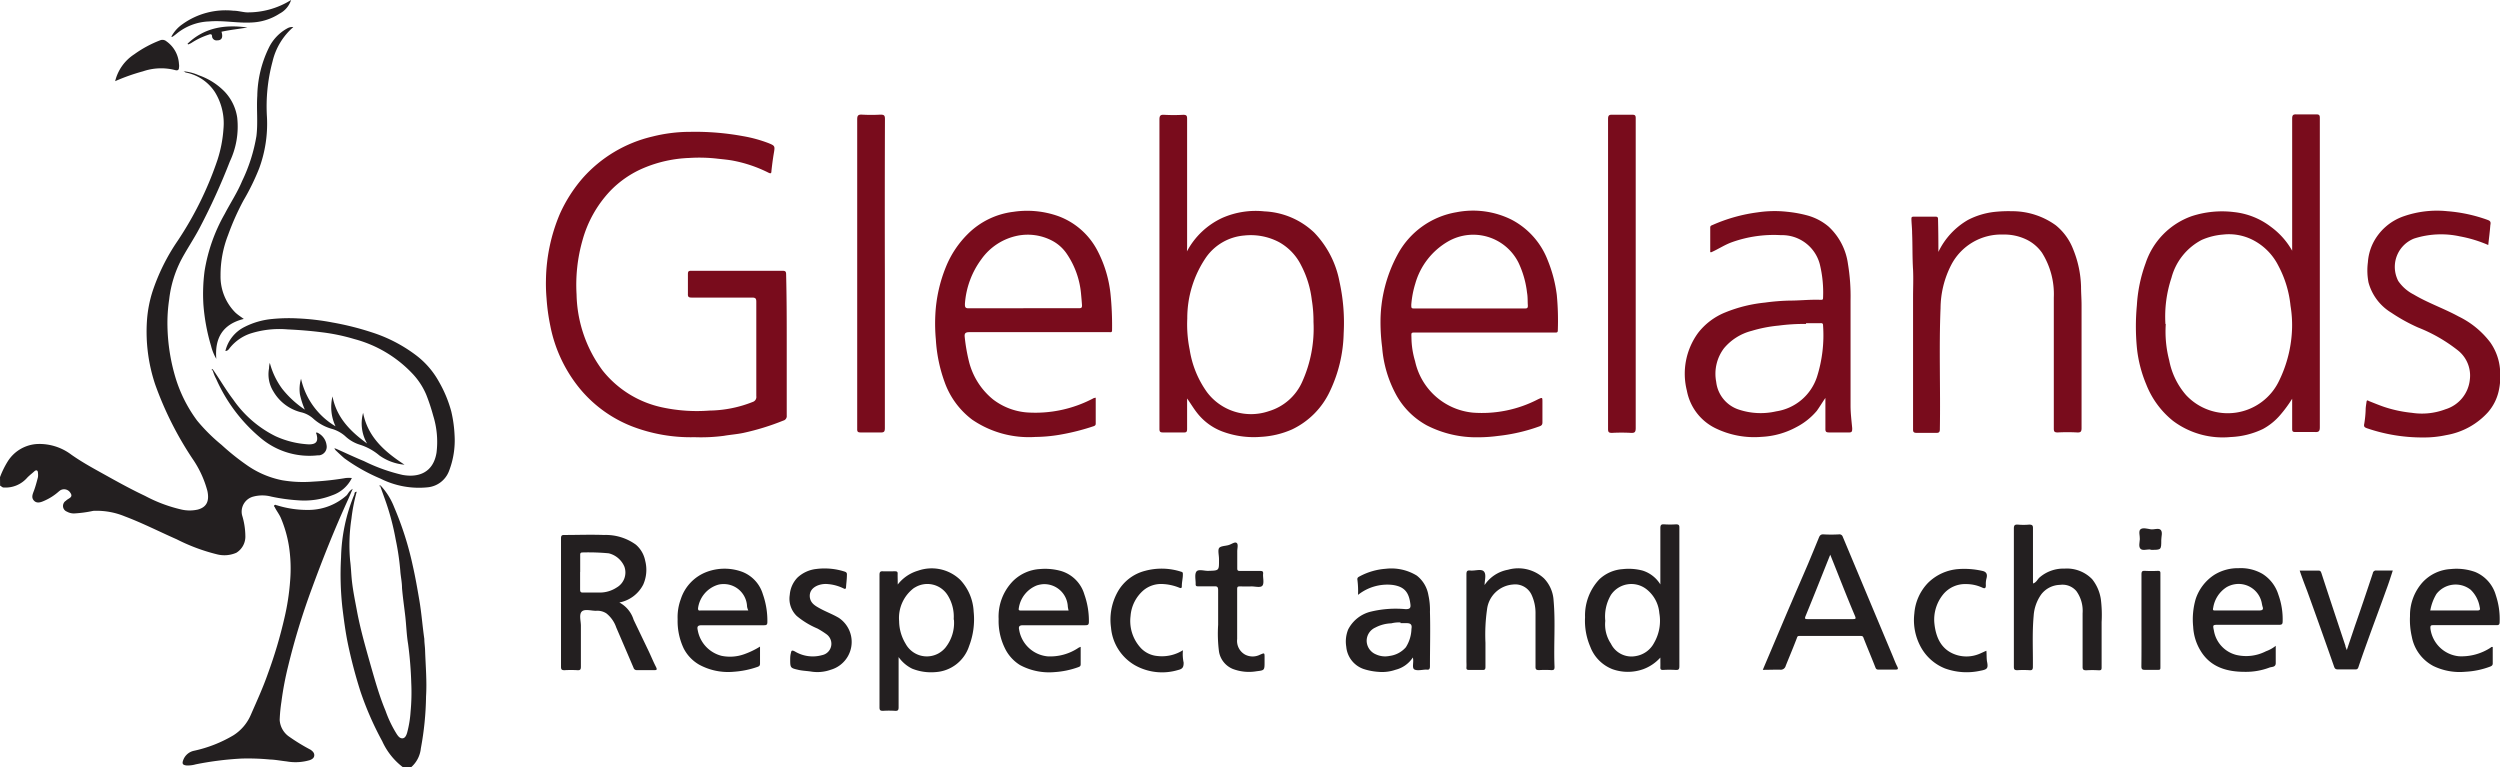
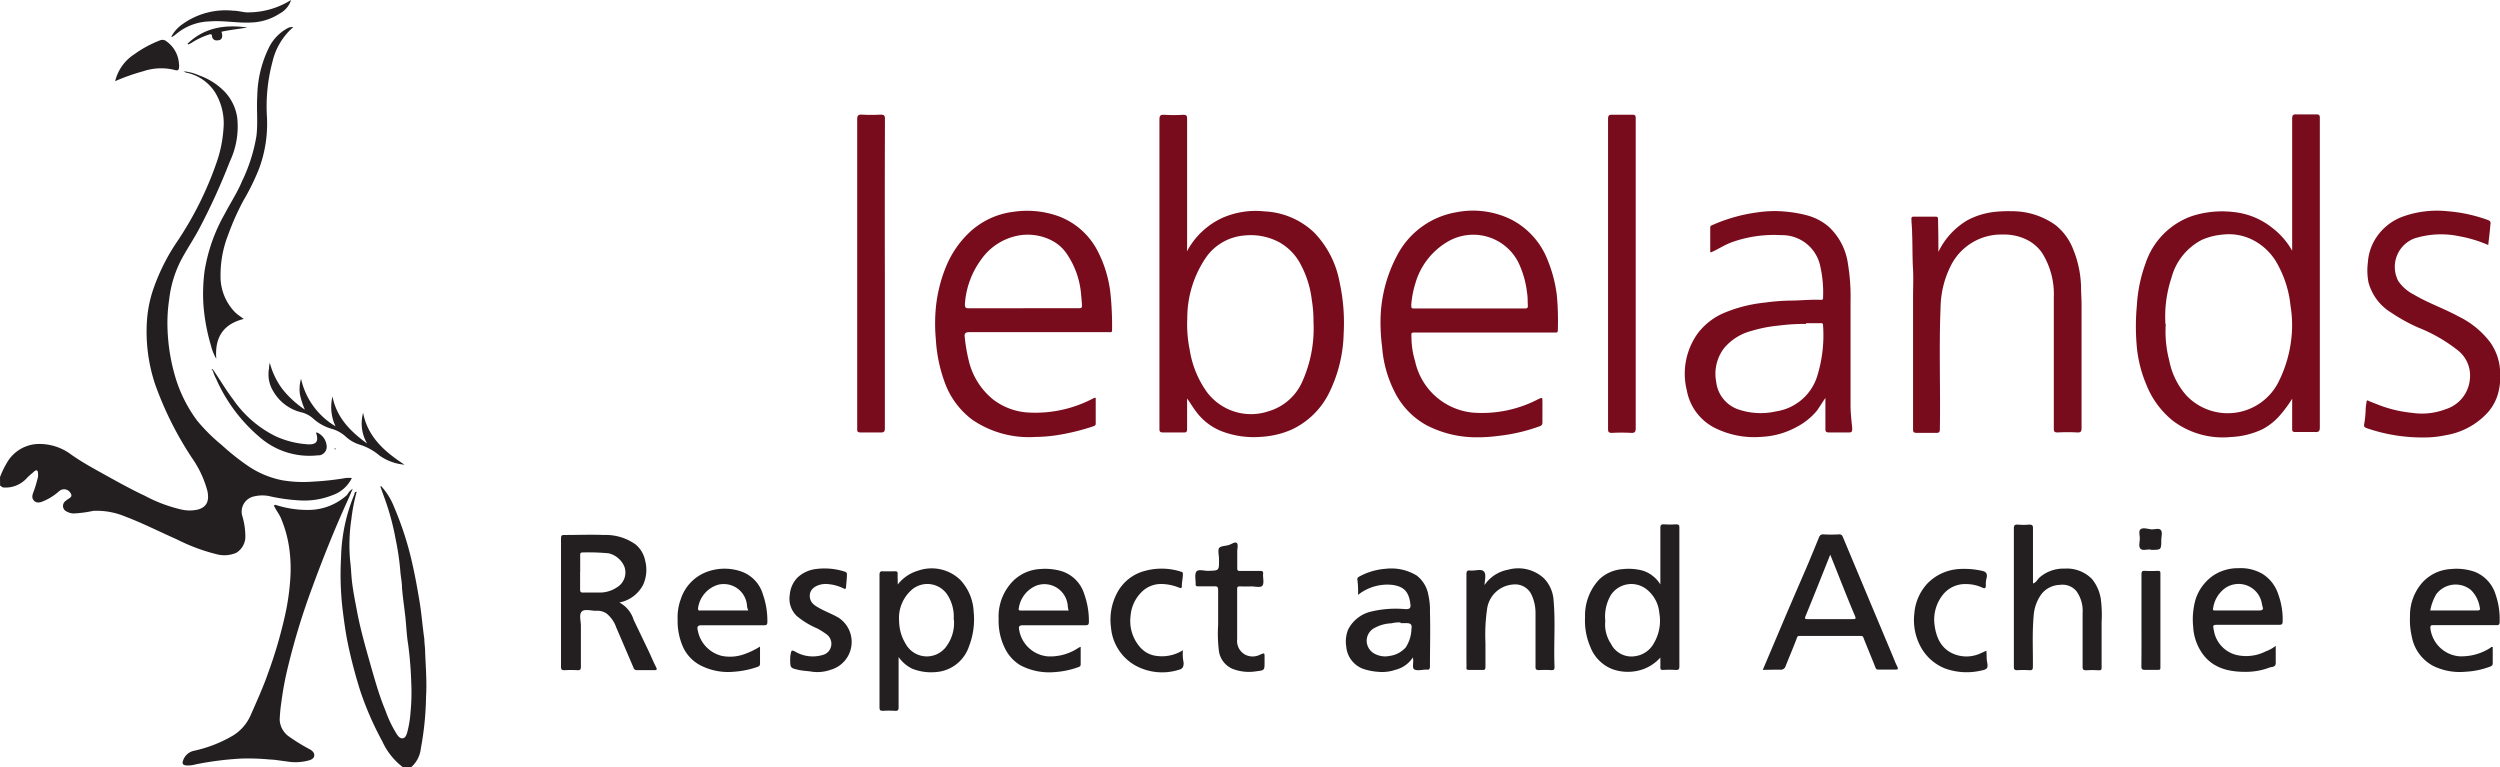
<svg xmlns="http://www.w3.org/2000/svg" height="88.73" viewBox="0 0 289.17 88.73" width="289.17">
  <g>
    <path d="M0,55.19a10.36,10.36,0,0,1,.9-1.83,4.31,4.31,0,0,1,3.35-2,6.11,6.11,0,0,1,4,1.23c1.42,1,2.93,1.79,4.43,2.63,1.35.75,2.7,1.48,4.1,2.14A17,17,0,0,0,21,58.94a4.26,4.26,0,0,0,1.88,0c1.15-.31,1.32-1.14,1.11-2.15a12,12,0,0,0-1.73-3.74,39.19,39.19,0,0,1-4.31-8.58A19.23,19.23,0,0,1,17,37.06a14.34,14.34,0,0,1,.63-3.31,23.36,23.36,0,0,1,2.91-5.88,39.61,39.61,0,0,0,4.62-9.39,14.79,14.79,0,0,0,.69-3.6,6.86,6.86,0,0,0-1-4.24A5.2,5.2,0,0,0,21.55,8.4c-.15,0-.24-.19-.4-.16A5.48,5.48,0,0,1,23,8.71,7.68,7.68,0,0,1,26,10.62a5.52,5.52,0,0,1,1.44,3,9.44,9.44,0,0,1-.85,5.05,74.49,74.49,0,0,1-3.46,7.62c-.65,1.25-1.45,2.43-2.12,3.67a13.17,13.17,0,0,0-1.44,4.66,18.34,18.34,0,0,0-.2,3.14,22.14,22.14,0,0,0,.92,5.89,16.21,16.21,0,0,0,2.51,5,20.31,20.31,0,0,0,2.83,2.81,27.2,27.2,0,0,0,2.85,2.29,10.74,10.74,0,0,0,4.16,1.8,14.48,14.48,0,0,0,3.54.16A33,33,0,0,0,40,55.29a4.09,4.09,0,0,1,.7,0,3.94,3.94,0,0,1-2.28,2,8.81,8.81,0,0,1-3.77.59,21.23,21.23,0,0,1-3.27-.44,4.07,4.07,0,0,0-2.08,0A1.8,1.8,0,0,0,28,59.59l0,0A8.47,8.47,0,0,1,28.38,62a2.19,2.19,0,0,1-1.05,1.94,3.46,3.46,0,0,1-2.22.18,21.7,21.7,0,0,1-4.67-1.74c-2-.88-4-1.9-6-2.65a8.51,8.51,0,0,0-3.66-.64,13.78,13.78,0,0,1-2.22.3,1.67,1.67,0,0,1-.82-.21.7.7,0,0,1-.4-.92.64.64,0,0,1,.29-.34.52.52,0,0,1,.11-.1c.27-.21.75-.33.39-.83a.85.85,0,0,0-1.18-.26l-.14.11a6.29,6.29,0,0,1-1.66,1.07c-.41.19-.88.36-1.22,0s-.15-.76,0-1.16.32-1,.46-1.56a2,2,0,0,0,0-.49c0-.34-.23-.36-.41-.19s-.57.47-.83.74A3.32,3.32,0,0,1,.43,56.39c-.19,0-.27-.16-.42-.21Z" fill="#231f20" />
    <path d="M46.59,88.73a7.82,7.82,0,0,1-2.38-3A36.25,36.25,0,0,1,41.7,80a55.73,55.73,0,0,1-1.46-5.54c-.28-1.36-.46-2.74-.63-4.12a35,35,0,0,1-.16-5.88A20.13,20.13,0,0,1,41,57.16c0-.1,0-.27.26-.28A20,20,0,0,0,40.65,60a20.27,20.27,0,0,0-.15,4.86c.1.75.12,1.53.2,2.29.13,1.21.38,2.39.6,3.58.4,2.12,1,4.19,1.58,6.25.51,1.77,1,3.53,1.72,5.25a13.49,13.49,0,0,0,1.29,2.68c.17.26.37.51.67.49s.44-.34.53-.64a12.45,12.45,0,0,0,.4-2.43A23.57,23.57,0,0,0,47.57,79a43.18,43.18,0,0,0-.37-4.54c-.17-1-.2-2.1-.32-3.16s-.29-2.19-.38-3.29c0-.68-.16-1.36-.2-2a29.2,29.2,0,0,0-.53-3.6,28.72,28.72,0,0,0-1.27-4.73L44,56.29l.07-.08a7.8,7.8,0,0,1,1.52,2.45,36.84,36.84,0,0,1,2.16,6.8c.3,1.32.53,2.65.76,4,.25,1.48.36,3,.57,4.44,0,.45.08.91.09,1.36.06,1.77.22,3.53.11,5.3a35.11,35.11,0,0,1-.6,6,3.35,3.35,0,0,1-1.18,2.23Z" fill="#231f20" />
-     <path d="M91,40v8.07a.53.53,0,0,1-.4.58A28.49,28.49,0,0,1,86,50.07c-.75.16-1.51.21-2.26.34a20.26,20.26,0,0,1-3.39.16,18.9,18.9,0,0,1-7.29-1.27,14.85,14.85,0,0,1-6-4.36,16.41,16.41,0,0,1-3.42-7.32,23,23,0,0,1-.42-3.09,19.67,19.67,0,0,1-.07-2.17,20.29,20.29,0,0,1,1.6-7.6,16.79,16.79,0,0,1,2.65-4.16,15.51,15.51,0,0,1,8.08-4.81,17.83,17.83,0,0,1,4.36-.54,30.55,30.55,0,0,1,6.11.5,15.69,15.69,0,0,1,2.93.8c.74.3.77.34.64,1.1s-.21,1.41-.29,2.12c0,.28-.07.34-.35.2a15.61,15.61,0,0,0-4-1.37c-.6-.12-1.22-.17-1.84-.24a18.32,18.32,0,0,0-3.31-.09,14.94,14.94,0,0,0-5.27,1.16,11.67,11.67,0,0,0-3.9,2.68,13.54,13.54,0,0,0-3.2,5.74,18.79,18.79,0,0,0-.67,6.2,15.24,15.24,0,0,0,3,8.79,12,12,0,0,0,7,4.3,19.06,19.06,0,0,0,5.38.35,14,14,0,0,0,5-1,.6.6,0,0,0,.41-.67c0-3.63,0-7.27,0-10.9,0-.37-.07-.5-.48-.5-2.32,0-4.64,0-7,0-.34,0-.45-.08-.43-.43,0-.77,0-1.53,0-2.29,0-.32.09-.38.39-.38,3.52,0,7,0,10.55,0,.37,0,.42.12.42.45C91,34.55,91,37.27,91,40Z" fill="#790c1c" />
    <path d="M265.13,29v-.48q0-7.38,0-14.77c0-.41.08-.54.5-.52.77,0,1.53,0,2.29,0,.33,0,.41.09.41.41,0,2.16,0,4.31,0,6.47q0,14.66,0,29.3c0,.44-.1.59-.56.56-.76,0-1.52,0-2.29,0-.28,0-.35-.08-.35-.36,0-1.16,0-2.31,0-3.49A14.88,14.88,0,0,1,263.75,48a7,7,0,0,1-2,1.62,9.46,9.46,0,0,1-3.73.93,9.58,9.58,0,0,1-6.66-1.86,10.14,10.14,0,0,1-3.11-4.23,14.78,14.78,0,0,1-1.08-4.24,26.2,26.2,0,0,1,0-4.93,16.93,16.93,0,0,1,1-4.82A8.67,8.67,0,0,1,253.52,25a11.32,11.32,0,0,1,4.87-.47,8.49,8.49,0,0,1,4.3,1.72A8.72,8.72,0,0,1,265.13,29Zm-14.62,8.49a13.22,13.22,0,0,0,.4,4.2,8.55,8.55,0,0,0,1.94,4,6.58,6.58,0,0,0,10.77-1.65,14.8,14.8,0,0,0,1.5-6.12,13.62,13.62,0,0,0-.18-2.55,12.45,12.45,0,0,0-1.41-4.64,6.74,6.74,0,0,0-3-3,6.08,6.08,0,0,0-3.38-.6,7.6,7.6,0,0,0-2.48.62,6.93,6.93,0,0,0-3.5,4.38,14.22,14.22,0,0,0-.7,5.34Z" fill="#790c1c" />
    <path d="M137.29,29.08a8.81,8.81,0,0,1,4.1-3.88,9.57,9.57,0,0,1,4.87-.75A8.92,8.92,0,0,1,152,26.89a11.14,11.14,0,0,1,2.94,5.71,22,22,0,0,1,.48,5.95,16.35,16.35,0,0,1-1.59,6.7,9.18,9.18,0,0,1-4.38,4.42,10.26,10.26,0,0,1-3.61.86,10.37,10.37,0,0,1-4.48-.63,6.69,6.69,0,0,1-2.87-2.11c-.41-.51-.74-1.08-1.18-1.7,0,1.24,0,2.38,0,3.51,0,.32-.06.44-.4.42-.8,0-1.59,0-2.39,0-.32,0-.41-.08-.41-.41,0-1.72,0-3.45,0-5.17q0-15.3,0-30.6c0-.46.11-.59.56-.56a20,20,0,0,0,2.19,0c.4,0,.45.12.45.47q0,7.41,0,14.83Zm14.64,8.12a15.32,15.32,0,0,0-.2-2.53,11.5,11.5,0,0,0-1.24-4A6.22,6.22,0,0,0,147.93,28a7,7,0,0,0-4-.76,6,6,0,0,0-4.4,2.49,12.45,12.45,0,0,0-2.2,7.11,14.67,14.67,0,0,0,.28,3.62,11.4,11.4,0,0,0,2,4.9,6.37,6.37,0,0,0,7.15,2.2,6.14,6.14,0,0,0,3.86-3.39,15,15,0,0,0,1.31-6.93Z" fill="#790c1c" />
    <path d="M171.64,38.46h-7.86c-.61,0-.53,0-.52.63a9.87,9.87,0,0,0,.42,2.69,7.59,7.59,0,0,0,6.7,5.95,14.06,14.06,0,0,0,7.51-1.54c.52-.24.52-.25.52.32,0,.78,0,1.56,0,2.34,0,.28-.1.38-.36.47a20.37,20.37,0,0,1-4.75,1.1,17.66,17.66,0,0,1-2.3.16,12.56,12.56,0,0,1-5.95-1.37,8.92,8.92,0,0,1-3.54-3.51,13.63,13.63,0,0,1-1.64-5.53,22.33,22.33,0,0,1-.19-2.94,16.34,16.34,0,0,1,1.95-7.74,9.52,9.52,0,0,1,6.83-4.94,10,10,0,0,1,6.38.86A8.87,8.87,0,0,1,179,30.05a15.83,15.83,0,0,1,1.07,4.05,31.36,31.36,0,0,1,.12,4.11c0,.3-.18.25-.36.25h-8.2Zm-1.7-2.78h6.36c.31,0,.45,0,.42-.4s0-.94-.09-1.42a11,11,0,0,0-1-3.5,5.85,5.85,0,0,0-8.12-2.44,8.21,8.21,0,0,0-3.81,4.9,11.12,11.12,0,0,0-.46,2.42c0,.39,0,.44.35.44Z" fill="#790c1c" />
    <path d="M126.74,46v3c0,.17-.08.24-.25.3a26.4,26.4,0,0,1-4,1,17.74,17.74,0,0,1-2.72.24,11.61,11.61,0,0,1-7.32-2,9.35,9.35,0,0,1-3.2-4.38,17.26,17.26,0,0,1-1-4.87,20.2,20.2,0,0,1-.06-2.91,16.83,16.83,0,0,1,1.26-5.6,11.36,11.36,0,0,1,2.51-3.73,9,9,0,0,1,5.26-2.55,10.76,10.76,0,0,1,5.16.49,8.35,8.35,0,0,1,4.5,3.89A13.92,13.92,0,0,1,128.45,34a35.57,35.57,0,0,1,.18,4.13c0,.21,0,.32-.28.29H128c-5.3,0-10.59,0-15.88,0-.5,0-.58.18-.53.59a20.65,20.65,0,0,0,.49,2.81,8.21,8.21,0,0,0,2.77,4.37,7.39,7.39,0,0,0,3.86,1.51,14.35,14.35,0,0,0,7.82-1.66Zm-8.37-10.35h6.36c.31,0,.45,0,.42-.4s-.06-.78-.1-1.17a9.72,9.72,0,0,0-1.61-4.65,4.68,4.68,0,0,0-1.8-1.62,6.08,6.08,0,0,0-3.93-.55,6.78,6.78,0,0,0-4.2,2.73,9.82,9.82,0,0,0-1.9,5.15c0,.33,0,.53.44.52,2.1,0,4.21,0,6.32,0Z" fill="#790c1c" />
    <path d="M197.82,29.16V26.31c0-.21.15-.23.3-.3a18.9,18.9,0,0,1,5.2-1.45,13.2,13.2,0,0,1,3.44-.06,14.26,14.26,0,0,1,2.33.43,6.42,6.42,0,0,1,2.42,1.28,7.19,7.19,0,0,1,2.24,4.32,22.82,22.82,0,0,1,.3,4.21c0,4.06,0,8.13,0,12.19,0,.86.11,1.73.19,2.59,0,.36,0,.53-.46.5-.73,0-1.46,0-2.19,0-.34,0-.46-.06-.45-.43,0-1.16,0-2.32,0-3.56-.37.53-.64,1-1,1.5a7.73,7.73,0,0,1-2.39,1.89,9.34,9.34,0,0,1-4,1.11,10.22,10.22,0,0,1-5.33-1,6.07,6.07,0,0,1-3.3-4.33,8,8,0,0,1,1.3-6.7,7.53,7.53,0,0,1,3.13-2.36A16.46,16.46,0,0,1,204.15,35a24.52,24.52,0,0,1,2.84-.23c1.2,0,2.4-.14,3.61-.09.18,0,.27,0,.27-.24a13.75,13.75,0,0,0-.38-3.89A4.51,4.51,0,0,0,206,27.2a14.36,14.36,0,0,0-5.63.8c-.83.29-1.56.78-2.35,1.14A.21.21,0,0,1,197.82,29.16Zm11.08,8.31a22.34,22.34,0,0,0-3.16.19,15.9,15.9,0,0,0-3.13.61,6.17,6.17,0,0,0-3.19,2,4.9,4.9,0,0,0-.91,3.9,3.82,3.82,0,0,0,2.66,3.22,8,8,0,0,0,4.28.19,5.89,5.89,0,0,0,4.72-4,15.93,15.93,0,0,0,.7-5.94c0-.23-.1-.27-.3-.26H208.9Z" fill="#790c1c" />
    <path d="M224.21,29.14a8.49,8.49,0,0,1,3.42-3.7,8.75,8.75,0,0,1,3.07-.93,15.16,15.16,0,0,1,2-.08,8.6,8.6,0,0,1,5.09,1.63,6.63,6.63,0,0,1,2,2.75,12.23,12.23,0,0,1,.92,4.35c0,.7.06,1.41.06,2.12,0,4.74,0,9.49,0,14.23,0,.42-.1.53-.52.51a20.92,20.92,0,0,0-2.24,0c-.4,0-.45-.12-.45-.47,0-5,0-10.09,0-15.13a9,9,0,0,0-1.37-5.19,4.7,4.7,0,0,0-1.94-1.59,5.88,5.88,0,0,0-2.55-.51,6.52,6.52,0,0,0-6,3.5,11.1,11.1,0,0,0-1.24,5c-.19,4.65,0,9.31-.08,14,0,.35-.09.45-.44.44-.74,0-1.5,0-2.24,0-.44,0-.42-.19-.42-.5q0-7.59,0-15.18c0-1.06.05-2.13,0-3.18-.09-1.42-.05-2.84-.11-4.26,0-.52-.06-1-.08-1.57,0-.24,0-.32.3-.32.83,0,1.66,0,2.48,0,.3,0,.3.15.3.37C224.2,26.63,224.21,27.89,224.21,29.14Z" fill="#790c1c" />
    <path d="M287.81,28.34a14.93,14.93,0,0,0-3.28-1,10.22,10.22,0,0,0-5.29.25,3.52,3.52,0,0,0-2,4.55,2.83,2.83,0,0,0,.16.36,4.78,4.78,0,0,0,1.78,1.56c1.68,1,3.51,1.62,5.21,2.55a10.16,10.16,0,0,1,3.66,3,6.34,6.34,0,0,1,1.13,3.2,7.84,7.84,0,0,1-.17,2.46,5.6,5.6,0,0,1-1.21,2.39,8.41,8.41,0,0,1-4.86,2.67,12,12,0,0,1-2.67.27,19.69,19.69,0,0,1-6.5-1.07c-.26-.1-.38-.17-.3-.52a12.21,12.21,0,0,0,.16-1.6c0-.31.06-.62.1-.92s.19-.13.33-.08c.58.23,1.16.47,1.75.67a14.91,14.91,0,0,0,3.17.67,7.66,7.66,0,0,0,3.88-.41,4,4,0,0,0,2.82-3.42,3.71,3.71,0,0,0-1.39-3.4,18.14,18.14,0,0,0-4.6-2.64,20.23,20.23,0,0,1-3.09-1.71,5.89,5.89,0,0,1-2.64-3.5,7.35,7.35,0,0,1-.07-2.34,5.9,5.9,0,0,1,.56-2.14A6.25,6.25,0,0,1,278.08,25a11.72,11.72,0,0,1,5-.57,17.59,17.59,0,0,1,4.64,1c.37.13.4.27.33.63C288,26.77,287.9,27.52,287.81,28.34Z" fill="#790c1c" />
    <path d="M40.8,56.54c-.23.51-.39.92-.58,1.33-1.52,3.33-2.88,6.74-4.14,10.18a80.54,80.54,0,0,0-2.75,9,36.2,36.2,0,0,0-.78,4.13,18.25,18.25,0,0,0-.2,2.09,2.54,2.54,0,0,0,1,1.87,22.19,22.19,0,0,0,2.59,1.59c.24.18.43.36.41.66s-.28.45-.54.54a5.84,5.84,0,0,1-2.66.14c-.65-.07-1.29-.2-1.94-.22a27.25,27.25,0,0,0-3.26-.11,36.71,36.71,0,0,0-5.31.67,3.43,3.43,0,0,1-1.06.13c-.45-.05-.55-.2-.38-.64a1.69,1.69,0,0,1,1.24-1.06A15.2,15.2,0,0,0,27,85.05a5.24,5.24,0,0,0,2-2.34c.7-1.6,1.43-3.19,2-4.83a52.81,52.81,0,0,0,1.9-6.4,27.37,27.37,0,0,0,.66-4.31,17.07,17.07,0,0,0-.14-4,13.89,13.89,0,0,0-.94-3.27c-.18-.41-.46-.77-.67-1.17,0-.08-.2-.18-.07-.29s.17,0,.27,0a11.89,11.89,0,0,0,3.84.54,6.64,6.64,0,0,0,4.26-1.7C40.29,57.06,40.4,56.77,40.8,56.54Z" fill="#231f20" />
    <path d="M186,31.65q0-8.94,0-17.86c0-.4.08-.54.5-.52.76,0,1.53,0,2.29,0,.33,0,.41.08.41.41,0,1.94,0,3.88,0,5.82q0,15,0,30c0,.44-.09.6-.55.57a20,20,0,0,0-2.19,0c-.38,0-.46-.09-.46-.46Q186,40.61,186,31.65Z" fill="#790c1c" />
    <path d="M102.35,31.64q0,8.93,0,17.86c0,.4-.07.54-.5.52-.76,0-1.53,0-2.29,0-.32,0-.42-.07-.41-.41,0-1.26,0-2.52,0-3.78q0-16,0-32c0-.43.08-.6.56-.57a18.92,18.92,0,0,0,2.13,0c.42,0,.52.09.52.51Q102.33,22.71,102.35,31.64Z" fill="#790c1c" />
    <path d="M71.64,69.69a3.39,3.39,0,0,1,1.65,2l1.77,3.69c.28.6.53,1.21.83,1.79.14.29.07.35-.21.34-.68,0-1.36,0-2,0a.37.37,0,0,1-.4-.27q-1-2.34-2-4.66a3.54,3.54,0,0,0-1.14-1.63,1.9,1.9,0,0,0-1.2-.3c-.57,0-1.34-.25-1.66.1s-.09,1.07-.09,1.63c0,1.58,0,3.15,0,4.73,0,.32-.07.43-.4.41a12.34,12.34,0,0,0-1.49,0c-.33,0-.41-.08-.41-.41q0-4.1,0-8.21c0-2.2,0-4.41,0-6.61,0-.32.07-.42.4-.41,1.52,0,3.05-.06,4.58,0A5.92,5.92,0,0,1,73.55,63a3.27,3.27,0,0,1,1.08,1.87,4.2,4.2,0,0,1-.23,2.75A3.94,3.94,0,0,1,71.64,69.69ZM67.1,66.18c0,.67,0,1.33,0,2,0,.27.06.37.35.36.63,0,1.26,0,1.89,0a3.57,3.57,0,0,0,2-.59,2,2,0,0,0,.88-2.41A2.65,2.65,0,0,0,70.41,64a25.16,25.16,0,0,0-3-.1c-.24,0-.31.07-.3.31,0,.64,0,1.29,0,1.93Z" fill="#231f20" />
    <path d="M203.9,77.48c.38-.91.76-1.79,1.13-2.67.72-1.69,1.43-3.39,2.16-5.08.64-1.5,1.3-3,1.94-4.5.42-1,.83-2,1.24-3,.1-.26.21-.44.55-.42a15.27,15.27,0,0,0,1.79,0,.4.4,0,0,1,.44.28l2.91,6.95q1.4,3.34,2.8,6.68c.2.47.39,1,.61,1.41.11.25.06.32-.21.32-.66,0-1.32,0-2,0-.19,0-.27-.07-.34-.26-.44-1.13-.92-2.25-1.36-3.38-.07-.21-.14-.25-.33-.25h-7.06c-.18,0-.26,0-.33.24-.41,1.08-.86,2.14-1.29,3.21a.59.59,0,0,1-.67.45C205.24,77.45,204.6,77.48,203.9,77.48Zm7.8-13.32c-.95,2.37-1.88,4.74-2.85,7.09-.13.32-.07.36.23.36h5.27c.34,0,.32-.1.21-.37-1-2.35-1.9-4.71-2.86-7.08Z" fill="#231f20" />
    <path d="M192.05,67.6c0-2.25,0-4.37,0-6.49,0-.37.08-.49.46-.46a10,10,0,0,0,1.34,0c.33,0,.41.09.4.41,0,2.72,0,5.44,0,8.16s0,5.21,0,7.81c0,.37-.07.49-.45.46a11.53,11.53,0,0,0-1.44,0c-.25,0-.32-.07-.31-.31s0-.69,0-1.12a5,5,0,0,1-2,1.35,5.31,5.31,0,0,1-3.52,0,4.48,4.48,0,0,1-2.58-2.59,7.58,7.58,0,0,1-.61-3.42A6.1,6.1,0,0,1,185,67a4.37,4.37,0,0,1,2.69-1.17A6.31,6.31,0,0,1,190,66,3.71,3.71,0,0,1,192.05,67.6Zm-6.37,4.21a4,4,0,0,0,.65,2.64,2.64,2.64,0,0,0,2.86,1.44,2.92,2.92,0,0,0,2.14-1.54,5.1,5.1,0,0,0,.6-3.44,3.9,3.9,0,0,0-1.53-2.79,2.84,2.84,0,0,0-4,.6,1,1,0,0,0-.11.17A4.89,4.89,0,0,0,185.68,71.81Z" fill="#231f20" />
    <path d="M103.84,67.61a4.61,4.61,0,0,1,2.35-1.6,4.76,4.76,0,0,1,4.89,1.07,5.76,5.76,0,0,1,1.54,3.66,8.61,8.61,0,0,1-.53,4,4.36,4.36,0,0,1-3.87,3,5.87,5.87,0,0,1-2.72-.4A4.15,4.15,0,0,1,103.94,76v1.82c0,1.33,0,2.65,0,4,0,.33-.1.42-.41.4a10.9,10.9,0,0,0-1.4,0c-.34,0-.4-.1-.4-.42,0-3.48,0-7,0-10.44,0-1.62,0-3.25,0-4.87,0-.32.08-.43.4-.41s.93,0,1.39,0c.24,0,.32.06.31.3S103.84,67.09,103.84,67.61Zm6.47,4.06a4.66,4.66,0,0,0-.67-2.78,2.77,2.77,0,0,0-3.81-.94l-.11.06A4.33,4.33,0,0,0,104,71.85a5.13,5.13,0,0,0,.75,2.61,2.79,2.79,0,0,0,3.78,1.13,2.87,2.87,0,0,0,.81-.66,4.59,4.59,0,0,0,1-3.26Z" fill="#231f20" />
-     <path d="M38.84,51.89c1.08.48,2.17,1,3.25,1.44a20.12,20.12,0,0,0,4.46,1.6c1.84.34,3.56-.25,3.94-2.56a10.16,10.16,0,0,0-.38-4.28,22.84,22.84,0,0,0-.8-2.42,8.17,8.17,0,0,0-1.6-2.45,14.28,14.28,0,0,0-6.72-4,22.46,22.46,0,0,0-3.88-.8c-1.28-.16-2.56-.26-3.86-.32a11,11,0,0,0-4.35.5,5.21,5.21,0,0,0-2.3,1.62c-.12.15-.23.37-.53.38a4.2,4.2,0,0,1,2.25-2.8,8.8,8.8,0,0,1,3.13-.9,19.65,19.65,0,0,1,3-.07,27.78,27.78,0,0,1,4,.47A33,33,0,0,1,43,38.44,17.08,17.08,0,0,1,48,41a9.73,9.73,0,0,1,2.78,3.17A14.23,14.23,0,0,1,52.2,47.6a14.92,14.92,0,0,1,.38,2.75,9.81,9.81,0,0,1-.65,4.15,2.94,2.94,0,0,1-2.5,1.87,9.87,9.87,0,0,1-5.4-1A20.87,20.87,0,0,1,39.82,53c-.38-.33-.74-.67-1.08-1Z" fill="#231f20" />
    <path d="M235.16,67.49c.4-.12.51-.5.78-.72a4.21,4.21,0,0,1,2.86-1A4.06,4.06,0,0,1,242,67a4.88,4.88,0,0,1,1,2.3,14.77,14.77,0,0,1,.09,2.66c0,1.73,0,3.45,0,5.18,0,.29,0,.41-.37.39a10.9,10.9,0,0,0-1.4,0c-.34,0-.44-.08-.43-.43,0-2.06,0-4.12,0-6.17a3.9,3.9,0,0,0-.72-2.56,2.1,2.1,0,0,0-1.89-.72,2.82,2.82,0,0,0-2.15,1.07,4.8,4.8,0,0,0-.9,2.5c-.18,2-.07,3.93-.09,5.9,0,.33-.09.43-.41.4a10.75,10.75,0,0,0-1.39,0c-.34,0-.4-.1-.4-.41,0-3,0-6,0-9.06,0-2.3,0-4.61,0-6.92,0-.38.11-.47.47-.45a7.06,7.06,0,0,0,1.3,0c.4,0,.45.13.44.48,0,2,0,4.08,0,6.12Z" fill="#231f20" />
    <path d="M163.42,76.05a3.35,3.35,0,0,1-2,1.42,4.74,4.74,0,0,1-2,.24,7,7,0,0,1-1.7-.33,3,3,0,0,1-2-2.57,3.71,3.71,0,0,1,.22-2,4,4,0,0,1,2.65-2.07,12.27,12.27,0,0,1,4-.28c.44,0,.61-.1.55-.56-.17-1.44-.73-2.07-2.12-2.25a5.44,5.44,0,0,0-3.94,1.16A10.22,10.22,0,0,0,157,67c0-.2.13-.26.28-.34a7.5,7.5,0,0,1,3-.87,5.63,5.63,0,0,1,3.6.79,3.62,3.62,0,0,1,1.34,2.26,7.93,7.93,0,0,1,.18,1.94c.06,2.09,0,4.18,0,6.27,0,.33-.09.46-.41.4H165c-.47,0-1,.16-1.37,0S163.57,76.58,163.42,76.05ZM162,72a3.51,3.51,0,0,0-1.07.1,4.25,4.25,0,0,0-1.85.49,1.68,1.68,0,0,0-1,1.58,1.73,1.73,0,0,0,1.07,1.52,2.53,2.53,0,0,0,1.58.18,3,3,0,0,0,1.88-1,4.16,4.16,0,0,0,.65-2.13c.07-.38,0-.64-.48-.66-.26,0-.53,0-.78,0Z" fill="#231f20" />
    <path d="M263.23,74.7v2c0,.49-.46.42-.71.51a7.68,7.68,0,0,1-2.85.5c-2.07,0-4-.52-5.16-2.48a5.89,5.89,0,0,1-.83-2.74,8.45,8.45,0,0,1,.29-3.2,5.33,5.33,0,0,1,2.17-2.81,5.2,5.2,0,0,1,2.8-.76,5,5,0,0,1,2.74.65,4.35,4.35,0,0,1,1.85,2.4,8.37,8.37,0,0,1,.5,3.1c0,.33-.1.4-.41.4-2.34,0-4.68,0-7,0-.69,0-.68,0-.54.68a3.5,3.5,0,0,0,2.57,2.8,5,5,0,0,0,3.45-.42A3.9,3.9,0,0,0,263.23,74.7Zm-4.43-4.09c.84,0,1.69,0,2.53,0,.43,0,.49-.16.36-.49l-.06-.28a2.73,2.73,0,0,0-3.14-2.26,2.78,2.78,0,0,0-.95.34A3.44,3.44,0,0,0,256,70.28c-.08.32,0,.34.26.33Z" fill="#231f20" />
    <path d="M288.33,74.84v1.88c0,.2-.07.29-.29.38a9.42,9.42,0,0,1-2.87.6,7,7,0,0,1-3.7-.66,4.83,4.83,0,0,1-2.5-3.39,8.73,8.73,0,0,1-.21-2.39,5.72,5.72,0,0,1,1.45-3.9,4.8,4.8,0,0,1,3.29-1.54,6.37,6.37,0,0,1,2.8.34,4.13,4.13,0,0,1,2.39,2.7,8.66,8.66,0,0,1,.44,3.07c0,.31-.09.39-.39.38h-7.21c-.34,0-.45,0-.4.46a3.69,3.69,0,0,0,3.3,3.14,6.16,6.16,0,0,0,3.66-1A.21.21,0,0,1,288.33,74.84Zm-7.26-4.23h5.52c.36,0,.26-.25.23-.4a3.57,3.57,0,0,0-1.05-2,2.81,2.81,0,0,0-3.95.49l0,0a5.55,5.55,0,0,0-.71,1.89Z" fill="#231f20" />
    <path d="M87.91,74.79c0,.69,0,1.32,0,1.95,0,.24-.07.32-.3.4a10.35,10.35,0,0,1-2.74.56,7,7,0,0,1-4-.82A4.59,4.59,0,0,1,79.08,75a7.41,7.41,0,0,1-.7-3.38,6,6,0,0,1,.37-2.33,5,5,0,0,1,3-3.14,5.9,5.9,0,0,1,4.12,0,4,4,0,0,1,2.37,2.59,9.18,9.18,0,0,1,.52,3.2c0,.32-.1.38-.39.38-2.4,0-4.81,0-7.21,0-.45,0-.55.16-.46.54a3.73,3.73,0,0,0,2.77,3,4.85,4.85,0,0,0,2.64-.2A9.39,9.39,0,0,0,87.91,74.79Zm-1.35-4.17a1.61,1.61,0,0,1-.15-.47,2.69,2.69,0,0,0-2.8-2.59,2.19,2.19,0,0,0-.63.1,3.29,3.29,0,0,0-2.24,2.71c0,.33.19.24.36.24h5.46Z" fill="#231f20" />
    <path d="M125,74.82c0,.67,0,1.32,0,2,0,.24-.1.28-.28.35a9.84,9.84,0,0,1-2.73.57,7.12,7.12,0,0,1-4-.81,4.68,4.68,0,0,1-1.78-2,7.11,7.11,0,0,1-.7-3.33,5.87,5.87,0,0,1,1.67-4.4,4.84,4.84,0,0,1,3.11-1.38,6.81,6.81,0,0,1,2.38.21,4,4,0,0,1,2.76,2.74,9.13,9.13,0,0,1,.52,3.15c0,.34-.11.4-.42.4-2.4,0-4.81,0-7.21,0-.45,0-.51.19-.44.51a3.69,3.69,0,0,0,3.29,3.09,5.85,5.85,0,0,0,3.59-1A1.48,1.48,0,0,1,125,74.82Zm-1.4-4.21a3.35,3.35,0,0,1-.09-.46,2.72,2.72,0,0,0-2.85-2.58,3,3,0,0,0-.72.14,3.34,3.34,0,0,0-2.1,2.66c-.06.26.12.25.3.25h5.46Z" fill="#231f20" />
    <path d="M171.72,67.67a4.14,4.14,0,0,1,2.71-1.77,4.37,4.37,0,0,1,4.16,1,4,4,0,0,1,1.11,2.55c.23,2.56,0,5.13.11,7.69,0,.33-.1.38-.39.37a10.75,10.75,0,0,0-1.39,0c-.38,0-.43-.12-.42-.45,0-2,0-4,0-6.07a5,5,0,0,0-.48-2.24A2.09,2.09,0,0,0,175,67.61a3.27,3.27,0,0,0-3,2.9,20.45,20.45,0,0,0-.18,3.83q0,1.39,0,2.79c0,.27-.06.38-.35.36-.52,0-1,0-1.55,0-.23,0-.32-.06-.3-.3s0-.5,0-.74q0-5,0-10c0-.37.07-.5.45-.46.54.06,1.26-.23,1.57.11S171.72,67.14,171.72,67.67Z" fill="#231f20" />
    <path d="M33.93,3.13a7.54,7.54,0,0,0-2.41,4,20,20,0,0,0-.64,6.45,14.93,14.93,0,0,1-.9,5.89,26.68,26.68,0,0,1-1.82,3.72,29.66,29.66,0,0,0-1.78,4,12.71,12.71,0,0,0-.87,4.69,5.9,5.9,0,0,0,1.69,4.25c.27.26.58.46,1,.76-2.46.61-3.38,2.24-3.18,4.62A5.72,5.72,0,0,1,24.41,40a22.62,22.62,0,0,1-.88-4.74,20.23,20.23,0,0,1,.13-3.89A19.61,19.61,0,0,1,26,24.73c.66-1.27,1.46-2.47,2-3.78a19.19,19.19,0,0,0,1.66-5.21c.19-1.55,0-3.1.1-4.65a13.16,13.16,0,0,1,1.31-5.51,5.12,5.12,0,0,1,2.16-2.3A1.17,1.17,0,0,1,33.93,3.13Z" fill="#231f20" />
-     <path d="M266,66h2.17c.23,0,.28.11.35.31.91,2.8,1.84,5.59,2.77,8.39,0,.13.09.27.16.5.33-1,.63-1.87.93-2.77.7-2,1.4-4.08,2.08-6.13a.36.36,0,0,1,.4-.31h1.91c-.24.73-.46,1.44-.72,2.13-.61,1.7-1.24,3.39-1.86,5.09-.47,1.31-.95,2.62-1.39,3.94-.08.26-.21.29-.42.28-.65,0-1.29,0-1.94,0-.27,0-.38-.07-.47-.35q-1.51-4.32-3.07-8.63C266.61,67.69,266.3,66.89,266,66Z" fill="#231f20" />
    <path d="M141,64.67c0-.43-.15-1,0-1.26s.72-.25,1.1-.36.72-.41.94-.25.06.65.07,1c0,.64,0,1.29,0,1.94,0,.24.07.3.31.3.76,0,1.52,0,2.28,0,.28,0,.44,0,.4.36s.15,1.06-.08,1.34-.87.07-1.33.09-.83,0-1.24,0c-.25,0-.35,0-.35.32,0,1.92,0,3.85,0,5.77a1.81,1.81,0,0,0,.94,1.81,1.89,1.89,0,0,0,1.7,0c.54-.23.53-.24.53.36v.44c0,1,0,1-.91,1.11a5.25,5.25,0,0,1-2.75-.26,2.64,2.64,0,0,1-1.61-2,16.18,16.18,0,0,1-.1-3.11c0-1.33,0-2.65,0-4,0-.39-.11-.47-.47-.45-.6,0-1.19,0-1.79,0-.24,0-.36,0-.34-.32,0-.47-.14-1.09.09-1.39s.87-.08,1.33-.08C141,66,141,66,141,64.87v-.2Z" fill="#231f20" />
    <path d="M91.4,76.37c0-.24,0-.51.07-.79s.06-.44.47-.23a4,4,0,0,0,3.14.43,1.34,1.34,0,0,0,1.06-1.57,1.37,1.37,0,0,0-.49-.81,9.73,9.73,0,0,0-1.1-.7,9.43,9.43,0,0,1-2.39-1.45,2.77,2.77,0,0,1-.81-2.44,3.23,3.23,0,0,1,.89-2,3.8,3.8,0,0,1,2.2-1,7.59,7.59,0,0,1,3.21.29c.25.07.33.17.31.4,0,.47-.07.94-.1,1.41,0,.2-.11.24-.25.17a5,5,0,0,0-1.85-.52c-.91-.1-2.2.35-2.09,1.5.08.7.6,1,1.12,1.29.73.41,1.52.69,2.24,1.12a3.35,3.35,0,0,1-.94,6,4.58,4.58,0,0,1-2.2.22c-.53-.09-1.09-.09-1.63-.23C91.46,77.28,91.4,77.22,91.4,76.37Z" fill="#231f20" />
    <path d="M136.83,75.21a4.64,4.64,0,0,0,.08,1.44c0,.52-.12.73-.65.85a6.42,6.42,0,0,1-5-.56,5.57,5.57,0,0,1-2.75-4.34,6.61,6.61,0,0,1,.73-4.07,5.07,5.07,0,0,1,3.2-2.5,7.33,7.33,0,0,1,4.15.09c.23.06.23.12.23.34,0,.44-.12.87-.12,1.32,0,.23-.06.29-.29.2a5.75,5.75,0,0,0-2-.43,3.18,3.18,0,0,0-2.11.7,4.34,4.34,0,0,0-1.53,3A4.6,4.6,0,0,0,132,75a3,3,0,0,0,1.88.88A4.57,4.57,0,0,0,136.83,75.21Z" fill="#231f20" />
    <path d="M229.76,75.27c.05.49,0,.93.1,1.37.11.65,0,.8-.78.94a7.35,7.35,0,0,1-4.1-.26,5.52,5.52,0,0,1-2.7-2.3,6.47,6.47,0,0,1-.85-4.08A5.71,5.71,0,0,1,223,67.43a5.57,5.57,0,0,1,3.58-1.61,9.35,9.35,0,0,1,2.69.21c.53.1.62.43.51.85a2.52,2.52,0,0,0-.08.82c0,.36-.13.4-.41.27a4.44,4.44,0,0,0-1.87-.41,3.28,3.28,0,0,0-2.68,1.22,4.61,4.61,0,0,0-1,3.26c.16,1.67.8,3.25,2.75,3.77a3.88,3.88,0,0,0,2.31-.12C229.1,75.58,229.4,75.42,229.76,75.27Z" fill="#231f20" />
    <path d="M247.7,71.76c0-1.77,0-3.55,0-5.32,0-.32.07-.43.4-.41a14.81,14.81,0,0,0,1.49,0c.24,0,.31.06.3.3V77.17c0,.23,0,.32-.29.31-.5,0-1,0-1.5,0-.32,0-.41-.08-.41-.41C247.71,75.31,247.7,73.54,247.7,71.76Z" fill="#231f20" />
    <path d="M38.81,49.31a5.23,5.23,0,0,1-.35-3.46c.47,2.46,2.08,4.06,4,5.45A4.63,4.63,0,0,1,42,47.75c.55,2.84,2.54,4.53,4.79,6a5.89,5.89,0,0,1-2.91-1.07,6.45,6.45,0,0,0-2.25-1.24,4.33,4.33,0,0,1-1.71-1,4,4,0,0,0-1.59-.85,5.37,5.37,0,0,1-2.13-1.2,3.17,3.17,0,0,0-1.44-.72,5.14,5.14,0,0,1-3.13-2.38,3.74,3.74,0,0,1-.51-2.69q0-.31.09-.63a8.75,8.75,0,0,0,1.43,3,11.33,11.33,0,0,0,2.62,2.41,9.23,9.23,0,0,1-.57-1.78,4.33,4.33,0,0,1,.13-1.79A8.54,8.54,0,0,0,38.81,49.31Z" fill="#231f20" />
    <path d="M13.32,9.39a5.15,5.15,0,0,1,2.21-3.11,13.18,13.18,0,0,1,3-1.62.7.7,0,0,1,.72.12A3.42,3.42,0,0,1,20.7,7.4a1.31,1.31,0,0,1,0,.44c0,.24-.15.35-.43.27a6.49,6.49,0,0,0-3.73.14A22.67,22.67,0,0,0,13.32,9.39Z" fill="#231f20" />
    <path d="M24.65,42.77c.79,1.14,1.48,2.34,2.32,3.44a12.93,12.93,0,0,0,4.89,4.24,10.54,10.54,0,0,0,3.87.95c.84,0,1.1-.33.89-1.14,0-.07-.12-.12,0-.25a1.83,1.83,0,0,1,1.15,1.46,1,1,0,0,1-.86,1.2l-.18,0a8.73,8.73,0,0,1-6.57-2A18.77,18.77,0,0,1,25,43.82a4.83,4.83,0,0,1-.4-1Z" fill="#231f20" />
    <path d="M33.67,0a2.72,2.72,0,0,1-1.34,1.58,6.36,6.36,0,0,1-2.9,1c-1.76.16-3.5-.25-5.25-.1a6.28,6.28,0,0,0-3.77,1.43,5.2,5.2,0,0,1-.47.35s-.06,0-.13,0a4.05,4.05,0,0,1,1.28-1.45A8.56,8.56,0,0,1,27,1.24c.5,0,1,.15,1.5.19A9.39,9.39,0,0,0,33.67,0Z" fill="#231f20" />
    <path d="M248.63,63.55c-.32,0-.84.17-1.06-.09s-.08-.73-.06-1.1-.18-.93.08-1.14.76-.07,1.16,0,.94-.19,1.18.08.06.76.06,1.15c0,1.15,0,1.15-1.14,1.15Z" fill="#231f20" />
    <path d="M21.69,5.06C23.64,3.18,26,2.82,28.62,3.18c-1,.17-2,.27-3,.49.21.71,0,1-.51,1a.52.52,0,0,1-.58-.42c0-.35-.19-.32-.42-.23a8.27,8.27,0,0,0-1.9.9,1.88,1.88,0,0,1-.45.22Z" fill="#231f20" />
-     <path d="M44,56.29c-.1,0-.11-.1-.07-.18l.14.1Z" fill="#231f20" />
    <path d="M38.76,52l-.09-.14c.08,0,.14,0,.17.07Z" fill="#231f20" />
    <path d="M24.58,42.85q-.13,0-.06-.18l.13.1Z" fill="#231f20" />
  </g>
</svg>